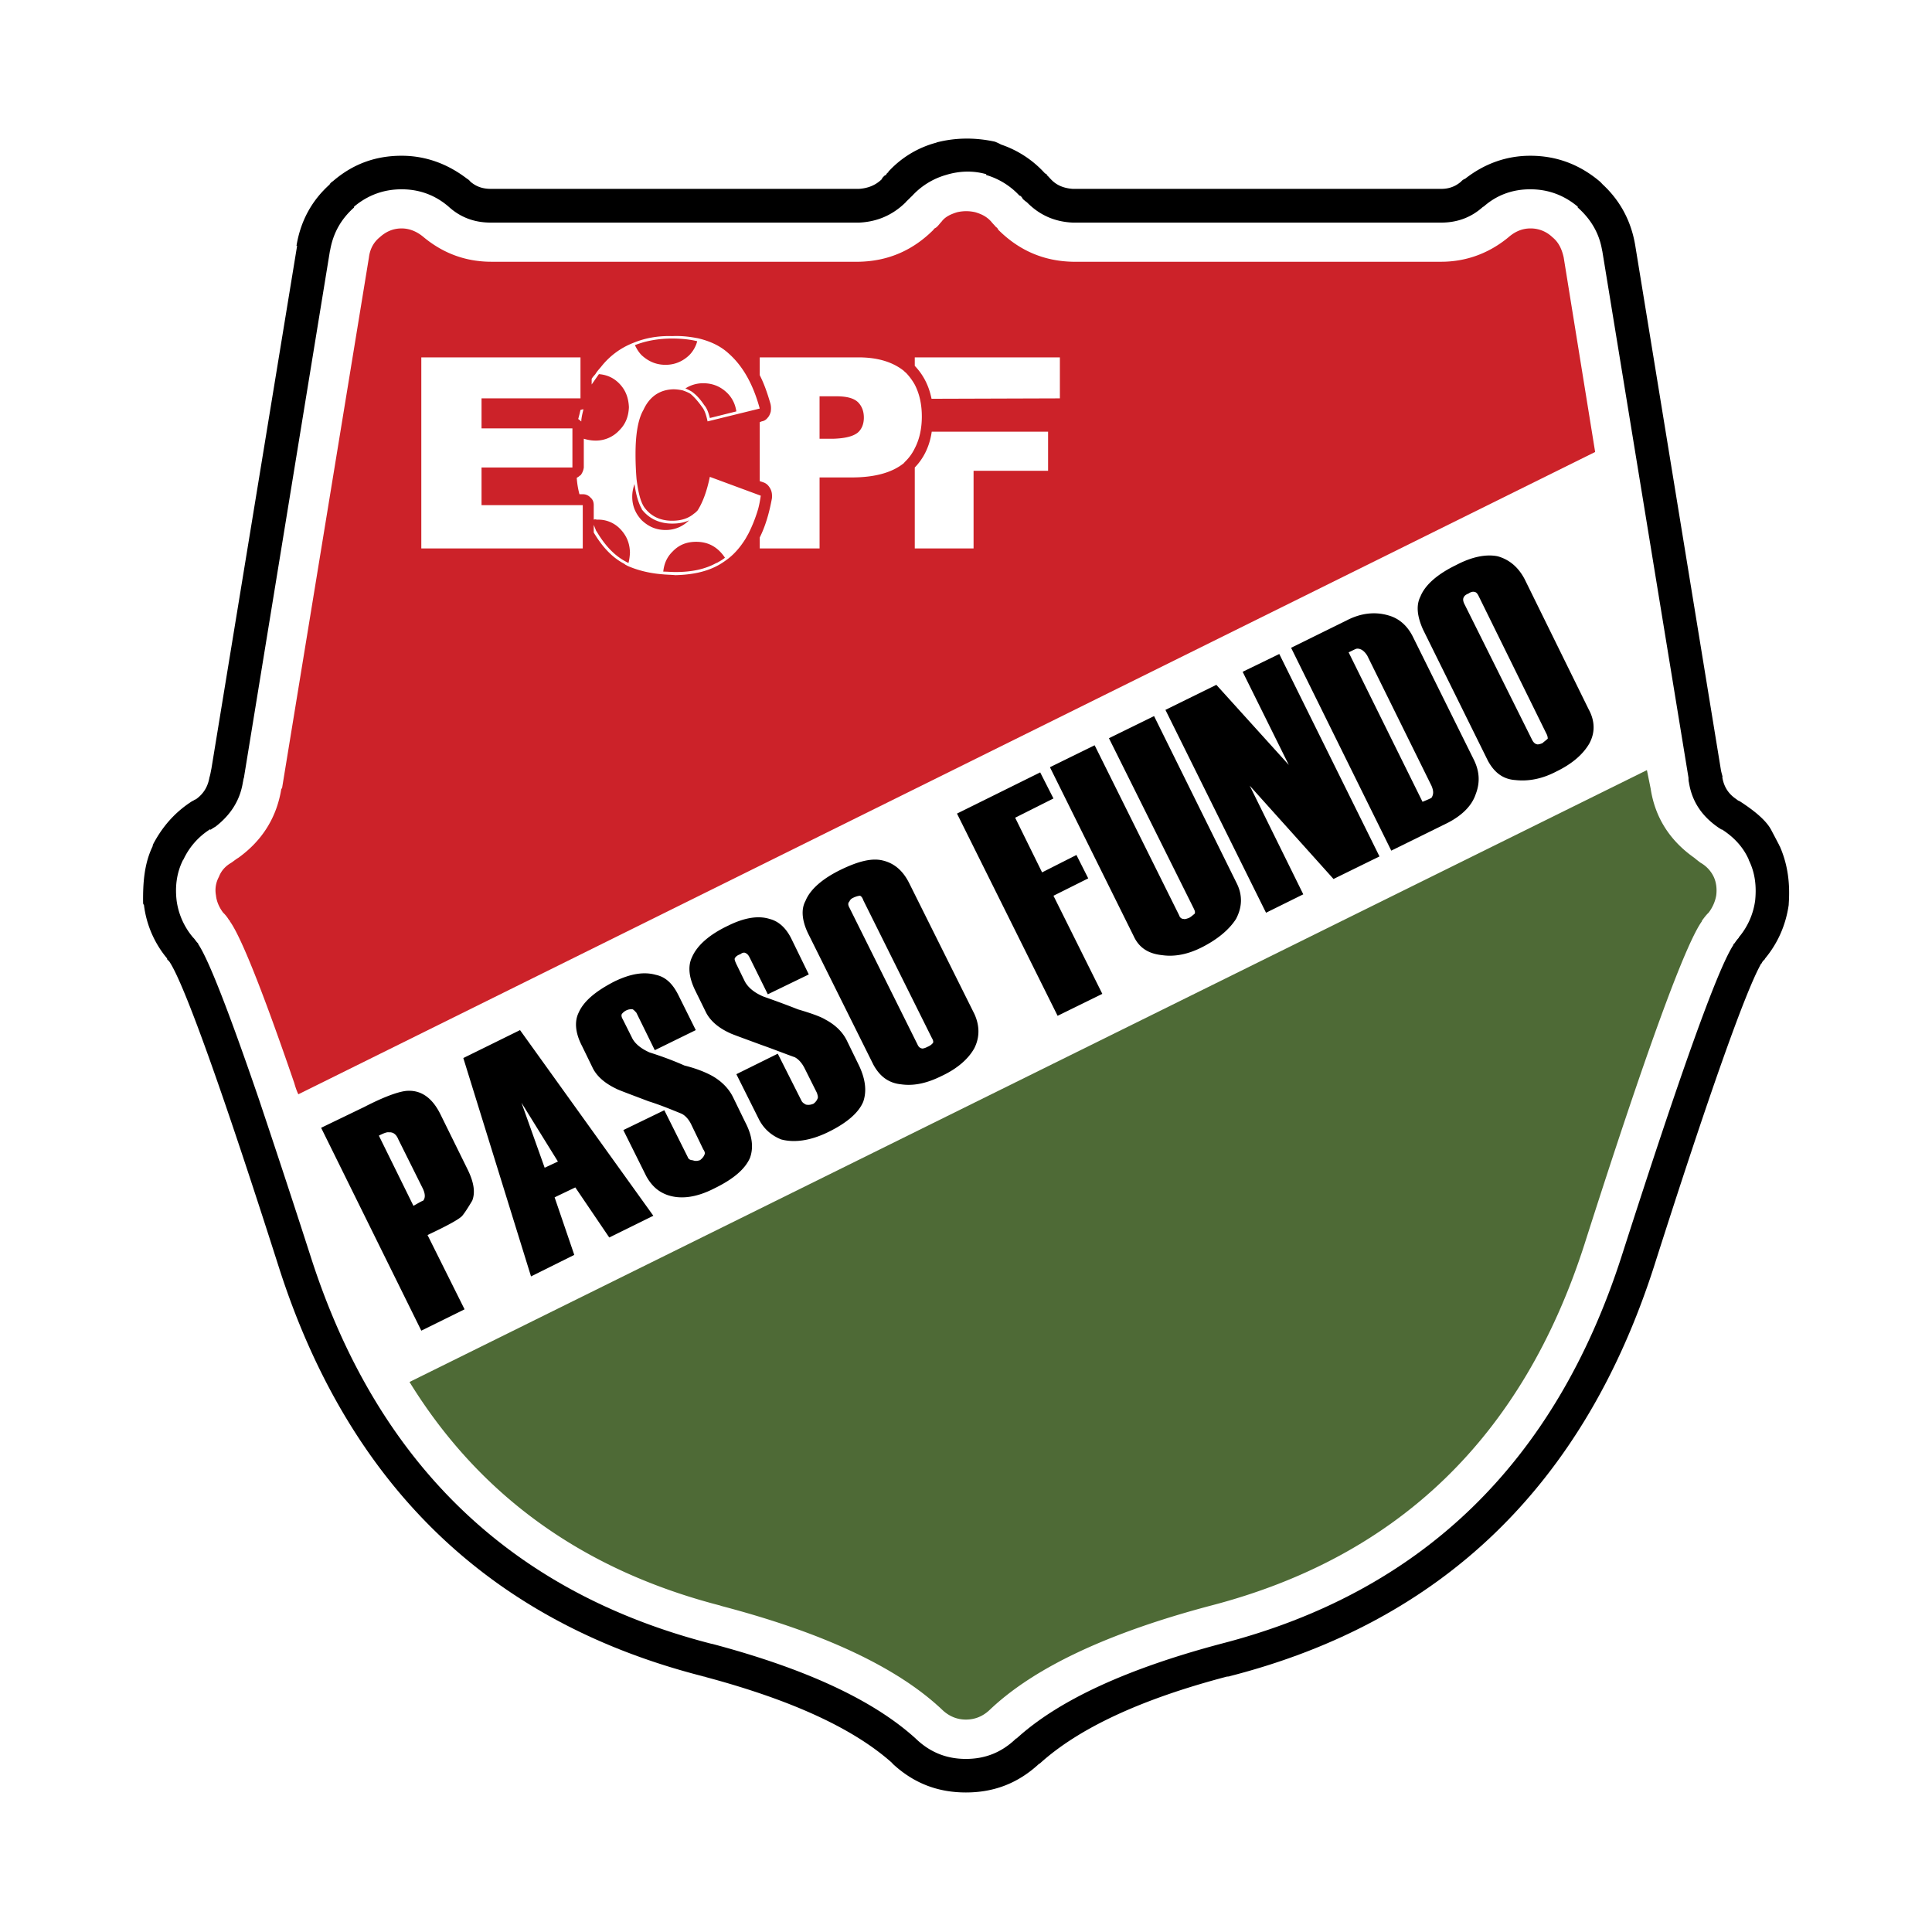
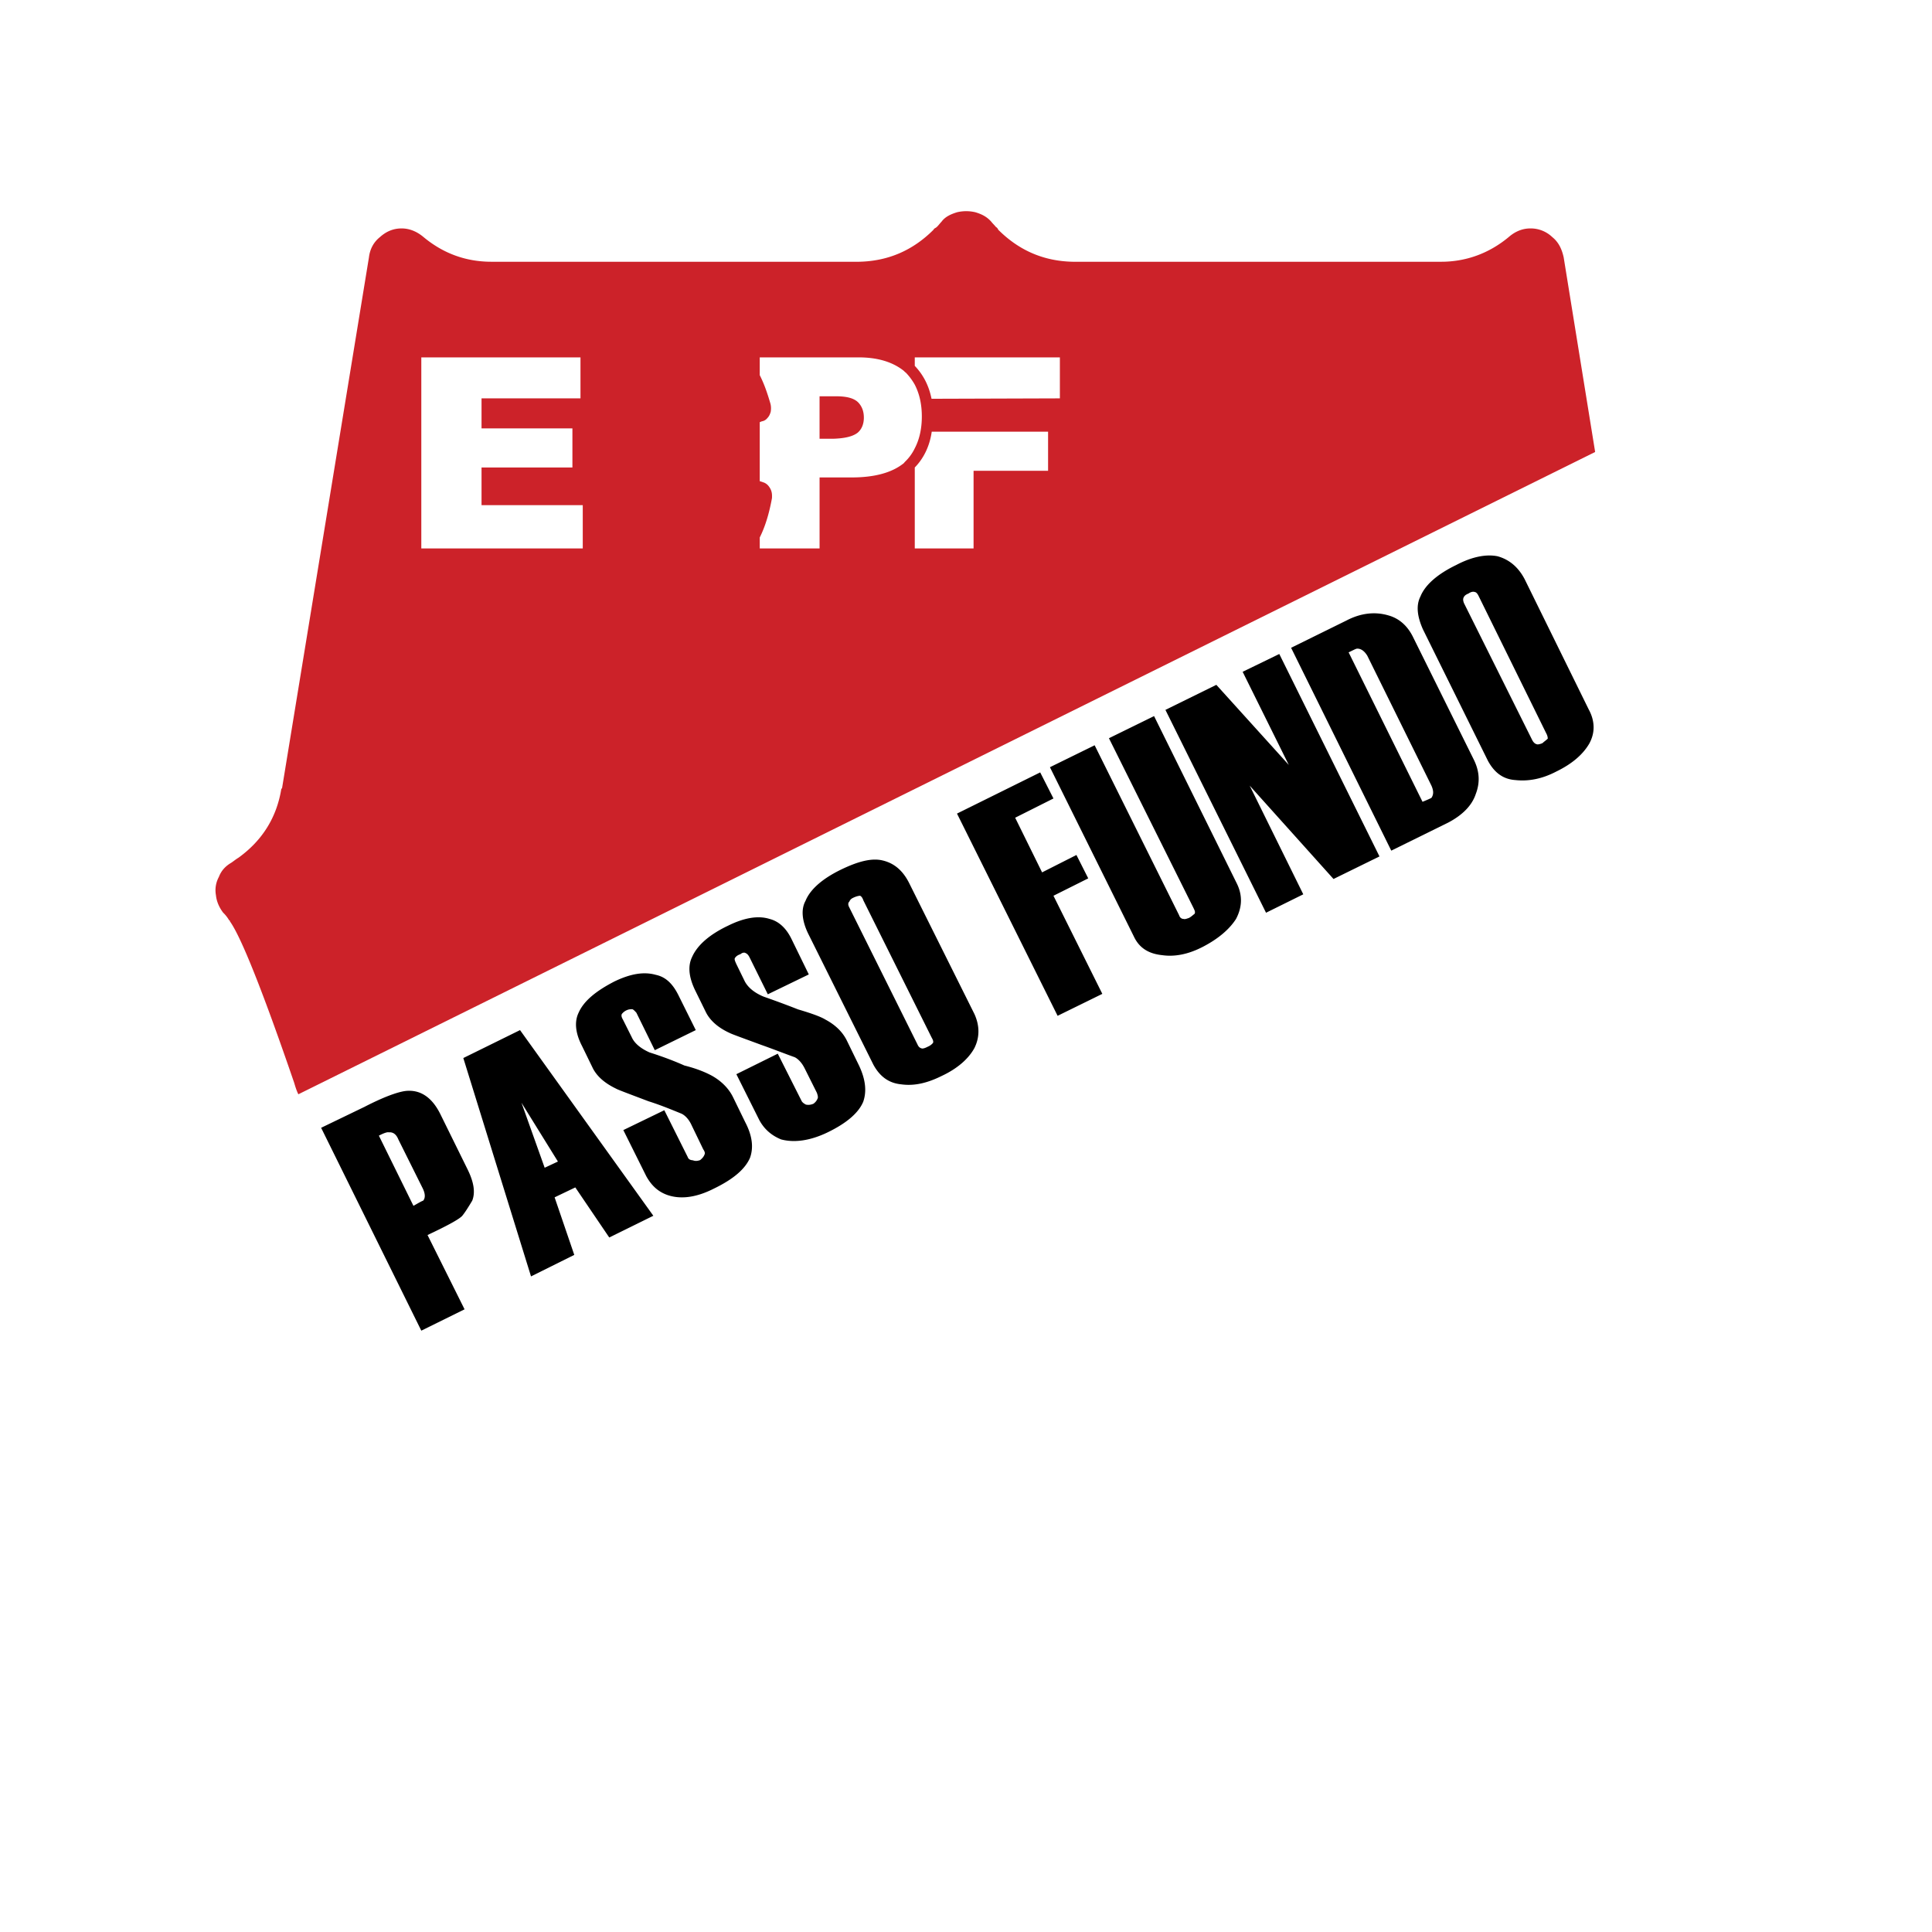
<svg xmlns="http://www.w3.org/2000/svg" width="2500" height="2500" viewBox="0 0 192.756 192.756">
  <g fill-rule="evenodd" clip-rule="evenodd">
    <path fill="#fff" d="M0 0h192.756v192.756H0V0z" />
-     <path d="M14.255 178.928zM171.828 77.496l.043.041c-.043-.186-.125-.455-.166-.661l-8.551-52.352c-.391-2.396-1.465-4.461-3.242-6.113-.102-.103-.205-.227-.33-.331-2.023-1.693-4.316-2.54-6.896-2.54h-.021c-2.395 0-4.584.806-6.484 2.292a.974.974 0 0 0-.412.289c-.6.517-1.26.723-1.984.723h-36.758c-.848-.062-1.592-.331-2.17-.95-.186-.186-.289-.331-.434-.434h.021l-.021-.083c-.082-.042-.123-.042-.186-.103l-.041-.042a10.387 10.387 0 0 0-4.316-2.809 5.764 5.764 0 0 0-.619-.289c-1.941-.422-3.903-.422-5.845.083h.062a9.93 9.93 0 0 0-4.936 3.015l.124-.083c-.042.083-.124.083-.145.125-.083.062-.083.103-.124.186-.062.021-.103.021-.186.103-.042.042-.145.145-.207.227l.062-.083c-.062.083-.062.124-.104.186-.64.62-1.404.888-2.251.95H48.973c-.785 0-1.446-.207-2.045-.723a1.073 1.073 0 0 0-.331-.289c-1.941-1.487-4.13-2.292-6.526-2.292-2.644 0-4.895.847-6.856 2.54-.165.104-.289.228-.33.331-1.838 1.652-2.912 3.717-3.304 6.113h.062l-8.55 52.166c-.062.289-.104.578-.186.847v-.041c-.145.95-.578 1.693-1.363 2.251-.145.041-.248.145-.372.186-1.714 1.095-2.974 2.54-3.903 4.316v.062c-.041.042-.041.042-.041.124-.847 1.756-.973 3.676-.95 5.638 0 .021 0 .145.083.207a10.244 10.244 0 0 0 2.313 5.349v.083c.103.104.227.207.289.331 1.446 2.271 5.101 12.35 10.842 30.336 6.959 21.789 21.044 35.418 42.274 40.85.083.041.228.041.372.104 8.55 2.293 14.704 5.121 18.545 8.549l.062.084c2.065 1.92 4.46 2.869 7.311 2.869s5.245-.949 7.31-2.869h.043c3.861-3.512 10.057-6.424 18.709-8.695.084 0 .188 0 .27-.041 21.188-5.432 35.293-19.061 42.314-40.85 5.514-17.305 9.088-27.32 10.637-30.13 0-.062.082-.104.123-.165.062-.166.186-.269.289-.372l.041-.083c1.281-1.549 2.066-3.346 2.355-5.349v-.062c.148-2.065-.084-3.945-.889-5.783-.062-.083-.062-.083-.062-.124-.041-.062-.268-.516-.742-1.404-.436-.909-1.508-1.879-3.201-2.974a.803.803 0 0 1-.311-.186c-.847-.558-1.282-1.302-1.427-2.251z" />
-     <path d="M171.828 82.803a5.876 5.876 0 0 1-.516-.331c-1.59-1.136-2.52-2.581-2.809-4.419-.041-.145-.041-.31-.041-.455l-8.611-52.62v.062c-.27-1.735-1.115-3.16-2.438-4.337v-.083c-1.404-1.177-2.994-1.734-4.729-1.734h-.021c-1.734 0-3.324.558-4.646 1.734h-.041c-1.178 1.074-2.582 1.59-4.193 1.59h-36.758c-1.797-.083-3.305-.743-4.564-2.023-.186-.125-.289-.227-.414-.331l-.041-.083c-.062-.103-.164-.227-.248-.248h-.041a7.343 7.343 0 0 0-3.324-2.065v-.083c-1.322-.372-2.685-.331-4.028.083a7.304 7.304 0 0 0-3.345 2.065c-.103.104-.228.207-.331.331-.083.062-.186.186-.228.206-.062.083-.062.083-.103.125-1.301 1.28-2.85 1.941-4.647 2.023H48.973c-1.632 0-3.036-.516-4.213-1.59-1.363-1.177-2.953-1.734-4.688-1.734-1.755 0-3.346.558-4.75 1.734v.083C34 21.88 33.215 23.305 32.926 25.04v-.062l-8.591 52.62c-.062.145-.062.31-.104.455-.289 1.838-1.259 3.283-2.726 4.419a5.676 5.676 0 0 0-.517.331v-.083a7.111 7.111 0 0 0-2.685 3.036l-.041.042c-.641 1.28-.806 2.643-.641 4.048a7.17 7.17 0 0 0 1.632 3.676l.041.042c.186.186.289.413.476.558v.062c1.032 1.528 3.056 6.71 6.071 15.509 1.445 4.316 3.18 9.541 5.142 15.633 6.587 20.59 19.887 33.498 39.94 38.66l.124.041-.083-.041c9.438 2.498 16.17 5.639 20.383 9.459 1.405 1.361 3.057 2.043 5.019 2.043 1.983 0 3.614-.682 5.019-2.043h.041c4.193-3.82 11.027-6.961 20.445-9.459 19.99-5.162 33.289-18.07 39.92-38.66 5.822-18.152 9.52-28.52 11.131-31.018l.041-.124.082-.062c.104-.145.248-.372.434-.558v-.042a7.176 7.176 0 0 0 1.633-3.676c.145-1.405 0-2.768-.641-4.048v-.042c-.578-1.301-1.549-2.292-2.727-3.036l.084.083z" fill="#fff" />
    <path d="M58.06 104.342c-.661-1.279-.764-2.416-.331-3.305.517-1.176 1.735-2.168 3.573-3.117 1.632-.785 2.953-.992 4.13-.66.971.205 1.673.867 2.251 2.023l1.735 3.49-4.089 2.004-1.838-3.74c-.186-.205-.31-.33-.413-.35-.228 0-.373.02-.558.104a1.26 1.26 0 0 0-.475.371c-.062.104-.062.289.103.559l.888 1.775c.269.598.888 1.115 1.776 1.508 1.177.371 2.354.805 3.469 1.301 1.405.352 2.271.764 2.768 1.033.909.516 1.652 1.238 2.086 2.127l1.218 2.498c.702 1.342.847 2.52.475 3.553-.475 1.094-1.611 2.105-3.573 3.057-1.734.887-3.304 1.115-4.646.66-.95-.33-1.611-.949-2.127-1.879l-2.292-4.605 4.089-1.982 2.333 4.666c.062.188.207.311.517.33.207.084.434.084.723-.02.227-.186.372-.352.455-.6.041-.102 0-.268-.145-.475l-1.157-2.395c-.289-.641-.702-1.033-1.053-1.178-1.012-.412-2.065-.848-3.243-1.219-1.961-.744-3.077-1.156-3.242-1.26-1.156-.557-1.879-1.219-2.292-1.982l-1.115-2.292zM73.321 95.586c-.062.124 0 .269.124.558l.867 1.776c.331.619.971 1.137 1.859 1.508 1.177.412 2.354.846 3.449 1.279 1.404.414 2.292.744 2.727 1.014.97.516 1.714 1.217 2.147 2.105l1.218 2.498c.661 1.406.764 2.582.413 3.594-.454 1.096-1.631 2.127-3.552 3.057-1.755.848-3.346 1.053-4.646.703-.909-.373-1.652-.973-2.168-1.922l-2.292-4.584 4.131-2.045 2.354 4.668c.083.186.227.289.455.412.227.041.434.041.743-.082.207-.145.351-.33.434-.559.041-.102 0-.289-.083-.535l-1.198-2.396c-.269-.557-.64-.971-1.012-1.156-.991-.352-2.128-.805-3.305-1.219-1.962-.723-2.994-1.094-3.18-1.197-1.177-.537-1.941-1.24-2.354-2.025l-1.115-2.271c-.62-1.301-.723-2.395-.29-3.283.517-1.177 1.735-2.251 3.614-3.139 1.548-.764 2.953-1.033 4.13-.661.888.227 1.631.888 2.168 1.982l1.735 3.553-4.089 1.982-1.838-3.718c-.123-.228-.227-.331-.413-.413-.145-.062-.331 0-.475.124-.29.103-.434.206-.558.392zM116.275 70.825l5.08-2.499 7.229 7.992-4.605-9.293 3.656-1.776 9.996 20.197-4.586 2.251-8.363-9.314 5.347 10.843-3.717 1.838-10.037-20.239zM104.752 76.545l4.461-2.189 8.426 16.955c.084.269.27.372.455.372.104.041.248 0 .537-.104.227-.124.371-.269.557-.413.084-.186 0-.331-.104-.558l-8.445-16.955 4.502-2.209 8.26 16.707c.578 1.177.537 2.354-.082 3.531-.66 1.033-1.775 1.982-3.283 2.767-1.426.744-2.789 1.033-4.09.847-1.404-.145-2.312-.764-2.828-1.878l-8.366-16.873zM103.781 77.062l1.323 2.602-3.821 1.92 2.686 5.453 3.427-1.735 1.178 2.333-3.47 1.735 4.875 9.788-4.461 2.19L95.48 81.171l8.301-4.109zM40.485 108.844c1.446-.145 2.623.621 3.47 2.355l2.726 5.533c.62 1.281.743 2.271.434 3.057-.393.662-.723 1.178-.992 1.508-.289.33-1.404.951-3.469 1.922l3.696 7.412-4.316 2.129-9.995-20.24 4.316-2.084c1.879-.971 3.283-1.489 4.13-1.592zm1.735 10.945c.227-.268.227-.701-.083-1.301l-2.396-4.811c-.207-.518-.537-.744-.95-.703-.145-.041-.475.062-.991.33l3.449 7.002c.516-.288.785-.454.971-.517zM46.226 105.561l5.658-2.787 13.3 18.523-4.398 2.168-3.387-4.996-2.065.99 1.962 5.742-4.316 2.146-6.754-21.786zm8.116 10.945l1.322-.619-3.635-5.865 2.313 6.484zM80.632 93.149c-.599-1.239-.744-2.396-.269-3.263.475-1.177 1.735-2.251 3.573-3.139 1.673-.806 3.056-1.177 4.171-.888 1.177.289 2.024 1.074 2.623 2.292l6.485 13.01c.537 1.178.537 2.334 0 3.408-.599 1.094-1.735 2.064-3.242 2.768-1.446.723-2.768 1.031-4.069.846-1.239-.123-2.127-.785-2.767-1.961l-6.505-13.073zm5.513-3.304c-.103-.289-.206-.413-.33-.475-.145 0-.393.062-.661.186-.227.103-.331.207-.413.392-.145.145-.145.331 0 .599l6.794 13.65c.104.248.248.373.475.414.103 0 .289-.041.516-.166.269-.104.434-.248.558-.393.062-.123 0-.309-.124-.516l-6.815-13.691zM158.549 74.211c-.66 1.115-1.754 2.024-3.283 2.768-1.424.744-2.787.991-4.088.847-1.219-.083-2.086-.744-2.727-1.92l-6.484-13.114c-.578-1.301-.701-2.396-.248-3.284.475-1.177 1.734-2.251 3.572-3.139 1.611-.847 3.016-1.095 4.131-.868 1.178.331 2.064 1.095 2.686 2.271l6.4 13.011c.64 1.177.64 2.355.041 3.428zm-5.678-.371c.123.227.268.371.455.413.102.041.289 0 .557-.104.207-.186.393-.31.537-.454 0-.104-.021-.29-.145-.517l-6.773-13.754c-.104-.207-.227-.331-.33-.351-.229-.083-.455 0-.662.145-.268.103-.371.207-.453.331-.104.186-.104.331 0 .62l6.814 13.671zM138.477 61.387c1.094.289 1.941 1.032 2.5 2.168l6.07 12.247c.559 1.136.641 2.251.186 3.428-.393 1.178-1.363 2.106-2.725 2.83l-5.701 2.809-9.994-20.239 5.533-2.726c1.425-.744 2.83-.889 4.131-.517zm-3.077 3.325c-.166.021-.477.206-.848.372l7.373 14.911c.516-.207.785-.331.889-.393.227-.331.227-.702 0-1.219l-6.402-12.969c-.31-.496-.641-.702-1.012-.702z" />
    <path d="M40.072 22.79c-.847 0-1.549.31-2.168.867-.62.496-.992 1.178-1.095 2.024l-8.674 52.992h-.062c-.454 2.851-1.879 5.163-4.275 6.898-.31.186-.516.372-.743.516-.558.331-.971.764-1.218 1.404-.29.537-.413 1.177-.29 1.838.062.62.331 1.219.723 1.735.227.206.455.516.599.764.062 0 .062 0 .062.083 1.115 1.549 3.263 6.918 6.423 16.129.103.352.227.764.413 1.137l129.381-64.083-3.139-19.413c-.186-.846-.516-1.528-1.135-2.024a3.11 3.11 0 0 0-2.189-.867c-.805 0-1.529.31-2.168.867-1.941 1.611-4.234 2.458-6.734 2.458h-36.758c-2.912-.062-5.371-1.136-7.436-3.201a.5.5 0 0 0-.227-.269c-.145-.186-.311-.331-.455-.517-.453-.516-.971-.764-1.59-.95a3.937 3.937 0 0 0-1.838 0c-.599.187-1.177.434-1.549.95-.186.186-.33.413-.516.558-.103.083-.227.104-.269.228-2.065 2.065-4.522 3.139-7.434 3.201H49.035c-2.582 0-4.832-.847-6.773-2.458-.661-.558-1.405-.867-2.19-.867z" fill="#cc2229" />
-     <path d="M164.684 78.672l-.371-1.838-123.456 61.047c7.001 11.357 17.326 18.771 30.998 22.303l.103.041c10.243 2.686 17.616 6.154 22.076 10.389.661.619 1.446.949 2.334.949.909 0 1.694-.33 2.354-.949 4.439-4.234 11.812-7.703 22.117-10.43 18.689-4.873 31.08-16.871 37.236-36.016 6.111-19.164 10.057-29.945 11.729-32.258 0-.083 0-.083.021-.083.186-.248.412-.558.641-.764.393-.517.66-1.116.764-1.735.082-.661 0-1.301-.248-1.838a3.194 3.194 0 0 0-1.301-1.404c-.207-.145-.434-.331-.662-.516-2.457-1.735-3.902-4.047-4.335-6.898z" fill="#4e6a36" />
    <path d="M90.173 36.998c-1.115-.888-2.623-1.342-4.502-1.342H75.8v1.775c.434.847.764 1.797 1.074 2.871.062.268.062.516.02.785-.062.207-.144.433-.33.62a.87.87 0 0 1-.558.33l-.206.083v5.885l.434.145c.289.124.475.331.64.64.145.289.165.579.145.909-.269 1.486-.661 2.809-1.218 3.923v1.095h5.968v-7.083h3.202c2.292 0 4.027-.475 5.204-1.425.042-.042.062-.083.103-.124a4.62 4.62 0 0 0 .991-1.363c.455-.867.702-1.941.702-3.159 0-1.26-.248-2.293-.702-3.181a5.944 5.944 0 0 0-.867-1.177 2.068 2.068 0 0 1-.229-.207zm-4.503 3.201c.331.372.517.847.517 1.466 0 .661-.227 1.177-.62 1.507-.475.372-1.26.558-2.354.599h-1.446v-4.234h1.652c1.116.001 1.839.208 2.251.662zM91.267 35.656v.847c.847.888 1.405 1.962 1.673 3.283l12.804-.041v-4.089H91.267zM91.267 46.642v8.075h5.866v-7.745h7.434v-3.903H92.96c-.206 1.446-.805 2.664-1.693 3.573zM48.043 42.739v-2.994h9.872v-4.089H42.034v19.061h16.108v-4.316H48.043v-3.759h9.067v-3.903h-9.067z" fill="#fff" />
-     <path d="M59.98 36.584c-.186.228-.393.434-.578.744-.124.145-.269.289-.372.475v.558l.722-1.033c.785.062 1.446.351 2.004.909.661.661.949 1.445.991 2.396-.042.93-.331 1.693-.991 2.333a3.173 3.173 0 0 1-2.333.992c-.434 0-.847-.083-1.177-.186v2.871a1.573 1.573 0 0 1-.331.785c-.042 0-.062.021-.104.062-.083.083-.186.124-.269.186a8.44 8.44 0 0 0 .269 1.632h.331c.289 0 .558.103.764.33.227.187.331.434.331.765v1.445c.082-.042.186-.042.31 0a3.017 3.017 0 0 1 2.313.909c.661.681.971 1.445.991 2.396-.02.351-.062.682-.145 1.012a2.002 2.002 0 0 1-.289-.145c-1.115-.599-2.065-1.59-2.912-3.036v.042l-.269-.661v.764c.888 1.487 1.879 2.52 3.077 3.139.062.083.165.104.289.187.991.434 2.168.744 3.531.847.413.041.806.041 1.26.083 1.693-.042 3.098-.351 4.233-.971.269-.145.558-.331.806-.516.743-.517 1.404-1.26 1.962-2.168l.289-.516a14.44 14.44 0 0 0 .971-2.479c.103-.393.186-.847.248-1.28l-5.081-1.879c-.289 1.404-.702 2.541-1.218 3.345a1.902 1.902 0 0 1-.372.331c-.558.475-1.28.702-2.168.702-1.178 0-2.107-.433-2.768-1.322-.413-.599-.62-1.549-.785-2.809a29.776 29.776 0 0 1-.103-2.54c0-2.023.269-3.49.785-4.378.62-1.363 1.652-2.024 2.974-2.065.331 0 .62.042.93.104.248.083.516.186.764.33.413.331.826.826 1.177 1.322.227.269.413.744.558 1.446l5.204-1.28c-.661-2.437-1.694-4.254-3.098-5.493-.806-.744-1.817-1.219-3.015-1.508-.826-.165-1.673-.269-2.623-.227-1.405-.042-2.685.186-3.841.661a7.557 7.557 0 0 0-3.242 2.389zm9.582-2.54a3.126 3.126 0 0 1-.806 1.404c-.661.62-1.446.95-2.354.95-.93 0-1.694-.331-2.375-.95-.331-.331-.517-.682-.682-1.012 1.095-.434 2.354-.661 3.718-.661.909.001 1.756.084 2.499.269zm1.26 7.663c-.144-.599-.33-1.033-.557-1.281-.372-.558-.764-1.012-1.26-1.363a5.68 5.68 0 0 0-.62-.31 3.249 3.249 0 0 1 1.776-.517c.949 0 1.734.33 2.395.971.517.516.806 1.136.909 1.838l-2.643.662zm-7.744 7.847c0-.435.083-.847.227-1.26.145 1.074.392 1.9.723 2.478v.042c.743.95 1.776 1.425 3.036 1.425.66 0 1.218-.104 1.693-.33-.661.64-1.446.97-2.354.97-.93 0-1.694-.331-2.375-.97-.62-.662-.95-1.426-.95-2.355zm4.047 5.452c.64-.661 1.404-.95 2.333-.95.909 0 1.693.289 2.354.95.186.186.372.413.516.64-.248.207-.558.372-.806.517h-.041c-1.115.62-2.437.909-4.089.909-.413 0-.847-.042-1.218-.042.084-.806.373-1.467.951-2.024zM58.204 40.818c-.104.042-.166.042-.289.083a14.55 14.55 0 0 1-.228.909c.083.042.165.124.228.165 0 .021.041.062.083.062v-.145c.041-.33.103-.62.186-.929a.48.48 0 0 1 .02-.145z" fill="#fff" />
  </g>
</svg>